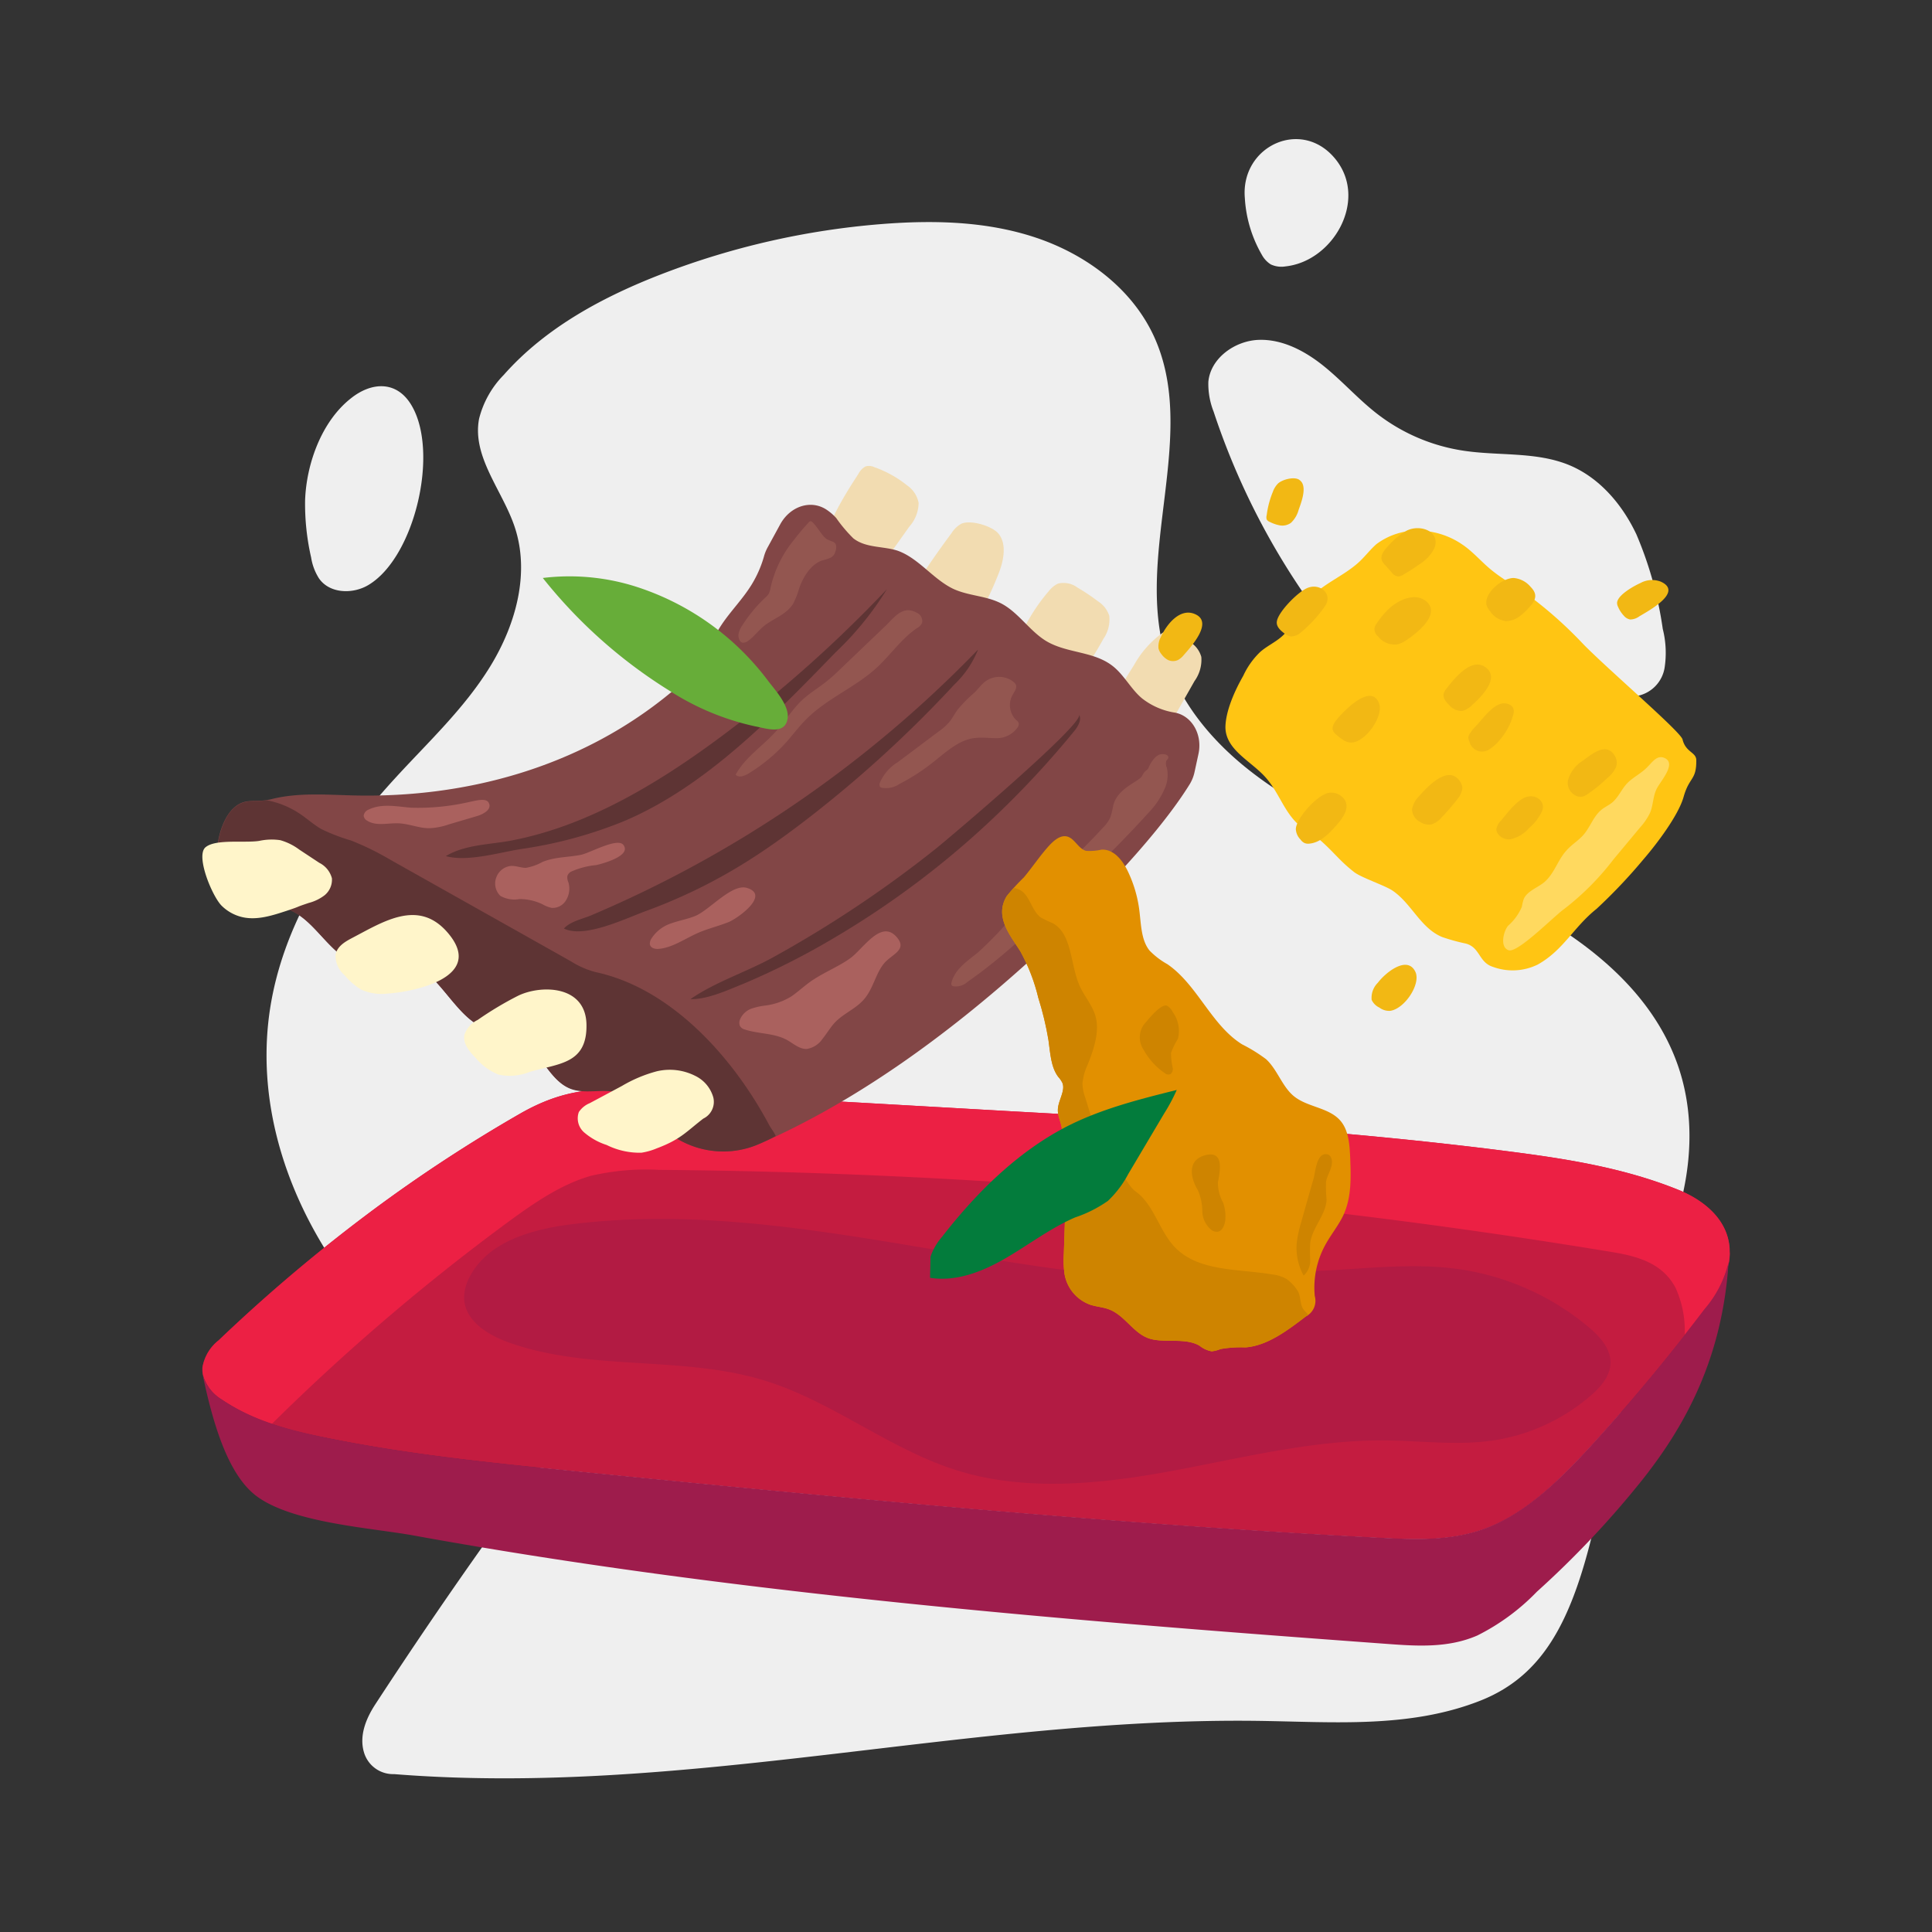
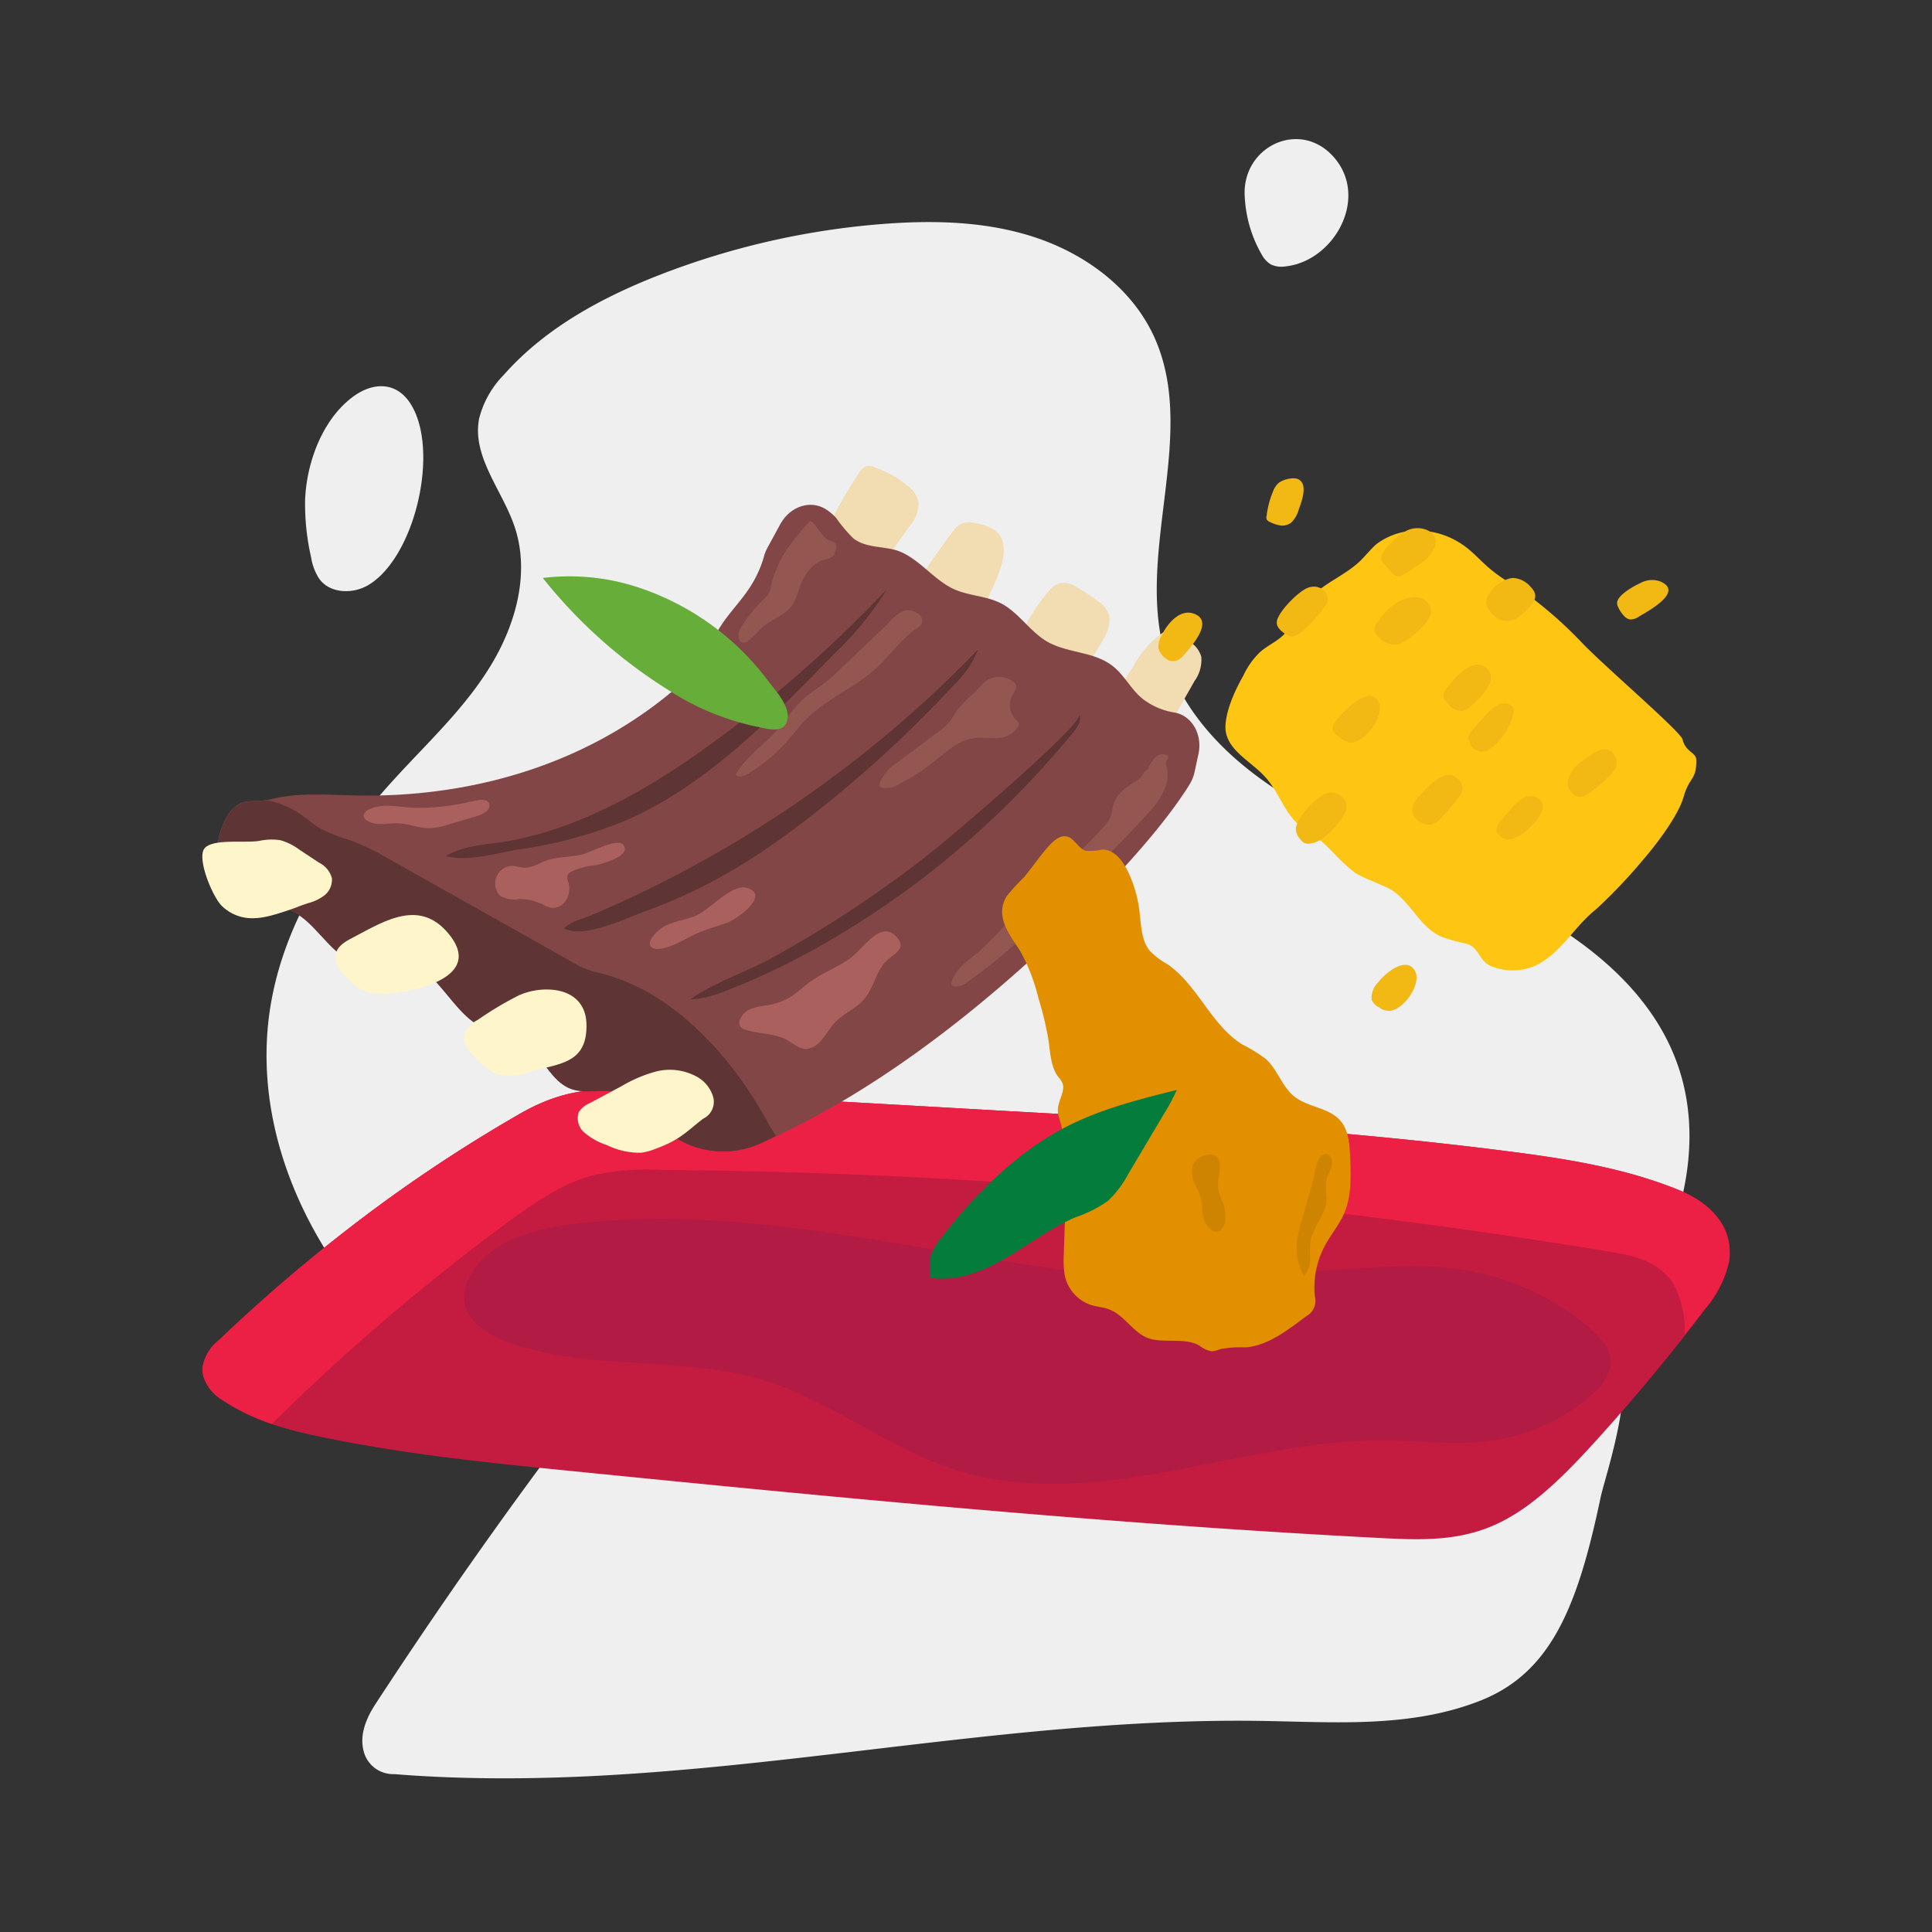
<svg xmlns="http://www.w3.org/2000/svg" id="Artwork_-_Primary" data-name="Artwork - Primary" viewBox="0 0 250 250">
  <rect x="0" y="0" width="250" height="250" fill="#333333" stroke="none" />
  <defs>
    <style>.cls-1{fill:none}.cls-2{fill:#efefef}.cls-3{fill:#c41c40}.cls-4{fill:#b21b43}.cls-5{fill:#ec2044}.cls-6{fill:#f2dcb1}.cls-7{fill:#824646}.cls-8{fill:#5e3434}.cls-9{fill:#fff5ca}.cls-10{fill:#935650}.cls-11{fill:#aa615e}.cls-12{fill:#ffc513}.cls-13{fill:#ffd95f}.cls-14{fill:#f2b814}.cls-15{fill:#e29000}.cls-16{clip-path:url(#clip-path)}.cls-17{fill:#ce8400}.cls-18{fill:#037c3c}.cls-19{fill:#67ad39}.cls-20{fill:#9e1c4c}</style>
    <clipPath id="clip-path">
-       <path class="cls-1" d="M132.05 123.13a24.1 24.1 0 0 1 2.31 6 39.84 39.84 0 0 1 1.31 5.46c.24 1.67.31 3.48 1.26 4.75a3.31 3.31 0 0 1 .56.82c.37 1-.53 2.2-.6 3.34s.65 2 .51 3.12a8.31 8.31 0 0 1-.79 2 4.69 4.69 0 0 0-.14 3.39c.26.72.72 1.33 1 2.05a9.36 9.36 0 0 1 .34 3.57l-.15 4.57a13.06 13.06 0 0 0 .09 2.66 5.13 5.13 0 0 0 3.41 4c.76.23 1.58.29 2.32.56 2 .74 3.08 2.93 5 3.7s4.79-.11 6.72 1a3.52 3.52 0 0 0 1.59.74 4.14 4.14 0 0 0 1.16-.3 15.35 15.35 0 0 1 3.24-.21c2.8-.22 5.39-2.17 7.78-4a2.27 2.27 0 0 0 1.16-2.65 11.49 11.49 0 0 1 1.5-6.85c.69-1.21 1.58-2.31 2.18-3.56 1.09-2.33 1-4.9.91-7.34-.07-1.71-.18-3.53-1.15-4.78-1.46-1.88-4.33-1.84-6.15-3.33-1.52-1.25-2.13-3.44-3.59-4.78a20.35 20.35 0 0 0-3.1-1.92c-4-2.49-5.78-7.71-9.68-10.38a9.89 9.89 0 0 1-2.3-1.76c-1.1-1.36-1.09-3.42-1.33-5.28a16.38 16.38 0 0 0-1.55-5.12c-.69-1.37-1.78-2.72-3.32-2.66a7.08 7.08 0 0 1-2 .16c-1.08-.27-1.53-1.78-2.66-1.89-.86-.08-1.67.69-2.31 1.41-1.1 1.25-2 2.6-3.08 3.9a27 27 0 0 0-2.23 2.44c-1.67 2.74.59 5.22 1.78 7.17z" />
-     </clipPath>
+       </clipPath>
  </defs>
-   <path class="cls-2" d="M212.1 90a4.44 4.44 0 0 0 3.29-3.54 12.65 12.65 0 0 0-.23-5.08 48.4 48.4 0 0 0-3.41-12.23c-1.81-3.84-4.74-7.31-8.66-8.95-4.3-1.79-9.18-1.18-13.78-1.89a24.12 24.12 0 0 1-11.12-4.77c-2.44-1.89-4.5-4.24-6.91-6.18s-5.33-3.49-8.41-3.38-6.24 2.37-6.51 5.44a9.77 9.77 0 0 0 .68 3.84A93.66 93.66 0 0 0 176 86.14c3.86 4.35 8.32 8.46 13.85 10.28 4.55 1.5 10 1.08 13.78-1.63A47.45 47.45 0 0 1 212 90z" />
  <path class="cls-2" d="M121.57 195c-20.82-.18-42.41-2.88-60.08-13.89S31.11 149 35.29 128.62c2.18-10.65 8.57-20 15.91-28 4.27-4.66 8.94-9 12.26-14.43s5.15-12.11 3.11-18.09c-1.6-4.7-5.5-9-4.58-13.9a12.36 12.36 0 0 1 3.18-5.67c5.43-6.15 12.89-10.15 20.55-13.1A101.51 101.51 0 0 1 114 29c6.75-.54 13.68-.39 20.1 1.77s12.32 6.52 15.18 12.67c5.93 12.77-2.59 28.29 1.63 41.73 1.72 5.49 5.48 10.16 9.91 13.83 9 7.44 20.47 11 31.09 15.8s21.27 11.93 25.16 22.93c3.74 10.57.27 22.54-5.9 31.9-12.78 19.39-37.5 30.11-60.39 26.2" />
  <path class="cls-2" d="M78.42 178.56q-15.51 20-29.87 42c-1.06 1.63-2.19 4-1.4 6.36a3.93 3.93 0 0 0 3.85 2.65c37.69 3 74.25-7.38 111.78-6.89 9.71.13 19.6 1 28.76-2.61s12.61-12.15 15.58-26.31c.61-2.88 5-15.27 2-21s-15.54-5.82-23.14-6.86-15 .19-22.46 1.41z" />
  <path class="cls-3" d="M223.8 161.77v-.18c-.24-4-3.66-6.44-6.69-7.65-7.06-2.84-14.49-4-21.89-4.95-21.31-2.74-42.76-4-64.19-5.18l-45.64-2.6c-7-.4-11.57-.85-18.12 2.91a194.79 194.79 0 0 0-18.83 12.32 212.77 212.77 0 0 0-20.16 17 5.66 5.66 0 0 0-2.09 3.5 3.42 3.42 0 0 0 .09 1.07 5.42 5.42 0 0 0 2.39 3.09c4.07 2.77 8.69 4 13.26 4.91 10.61 2.19 21.36 3.28 32.1 4.35 34.83 3.48 69.68 6.86 104.63 8.66 4.63.24 9.35.43 13.84-1.32 5.25-2 9.75-6.59 14-11.25q7.34-8.08 14.12-17a14.33 14.33 0 0 0 3.12-6.12 7.74 7.74 0 0 0 .1-1.08c-.02-.2-.03-.34-.04-.48z" />
  <path class="cls-4" d="M152.88 165.7c-26.5-1-52.67-10.6-79-7.27-5.12.65-10.84 2.27-13.15 6.89a5.73 5.73 0 0 0-.67 2.8c.17 2.78 3 4.58 5.62 5.54 10.58 3.85 22.55 1.67 33.31 5 8.76 2.71 16.13 8.89 24.89 11.62s18.38 1.78 27.48.11 18.17-4 27.42-4c4.83 0 9.68.71 14.46 0a25 25 0 0 0 12.59-5.79c1.28-1.1 2.52-2.51 2.57-4.19.06-1.9-1.4-3.48-2.85-4.7a33.61 33.61 0 0 0-17.2-7.54c-10.11-1.31-20.66 2-30.45-.85" />
  <path class="cls-5" d="M223.72 163.27a7.74 7.74 0 0 0 .1-1.08v-.6c-.24-4-3.66-6.44-6.69-7.65-7.06-2.84-14.49-4-21.89-4.95-21.31-2.74-42.76-4-64.19-5.18l-45.64-2.6c-7-.4-11.57-.85-18.12 2.91a194.79 194.79 0 0 0-18.83 12.32 212.77 212.77 0 0 0-20.16 17 5.66 5.66 0 0 0-2.09 3.5 3.42 3.42 0 0 0 .09 1.07 5.42 5.42 0 0 0 2.39 3.09 26.64 26.64 0 0 0 6.49 3.15 277.25 277.25 0 0 1 30.4-26c3.47-2.55 7-5 10.89-6.1a31.34 31.34 0 0 1 8.78-.77A796.17 796.17 0 0 1 208.5 162c3.09.51 6.52 1.3 8.29 4.59a13.27 13.27 0 0 1 1.21 6.11 222.6 222.6 0 0 0 2.57-3.31 14.33 14.33 0 0 0 3.15-6.12z" />
  <path class="cls-6" d="M143.48 91.46c1.06-1.8 2.12-3.61 3.24-5.36a12.8 12.8 0 0 1 3.66-4.17 1.79 1.79 0 0 1 .83-.33 1.93 1.93 0 0 1 1 .3 14.25 14.25 0 0 1 1.86 1.23 3.29 3.29 0 0 1 1.38 1.87 4.71 4.71 0 0 1-.88 3.13L151 94.42a8.41 8.41 0 0 1-1.41 2 4.1 4.1 0 0 1-4.6.49 3.57 3.57 0 0 1-1.69-1.55 2.58 2.58 0 0 1 0-2.43m-7.61-16.41a3.41 3.41 0 0 1 1.21-1 3 3 0 0 1 2.52.51 26.22 26.22 0 0 1 2.66 1.78 3.5 3.5 0 0 1 1.46 1.87 4.42 4.42 0 0 1-.77 3 42.2 42.2 0 0 1-4.67 6.85 3.78 3.78 0 0 1-1.22 1.08c-1.11.51-2.27-.27-3.21-1-1.48-1.18-3.11-3-2.41-5.29a23.42 23.42 0 0 1 4.43-7.8zm-11.27-8.76a3.49 3.49 0 0 0-1.3 1.24q-3.24 4.35-6.11 9a1.2 1.2 0 0 0-.19.45 1 1 0 0 0 .26.66 13.93 13.93 0 0 0 3.8 3.59c1 .62 2.24 1.1 3.27.46a4.43 4.43 0 0 0 1.16-1.27 42.66 42.66 0 0 0 3.91-7.68c.66-1.63 1.14-4-.16-5.31-.93-.9-3.46-1.64-4.64-1.14zm-13.33-6.46a2.19 2.19 0 0 1 .93-.95 1.61 1.61 0 0 1 1.12.1 14.41 14.41 0 0 1 4.24 2.36 3.56 3.56 0 0 1 1.49 2.27 4.72 4.72 0 0 1-1.2 3.06l-3.23 4.54a6.39 6.39 0 0 1-2 2c-1.2.65-2.57.27-3.82-.12-5.26-1.63.59-10.32 2.47-13.26z" />
  <path class="cls-7" d="M100.92 67.92c1.31-2.47 4.11-3.35 6.16-1.88a6.46 6.46 0 0 1 1.13 1 18.78 18.78 0 0 0 2.21 2.62c1.58 1.24 3.74 1 5.61 1.56 2.78.91 4.7 3.75 7.37 5 2 .91 4.3.87 6.24 1.91 2.16 1.16 3.62 3.53 5.72 4.81 2.72 1.64 6.25 1.29 8.73 3.33 1.42 1.16 2.33 3 3.74 4.14a9.18 9.18 0 0 0 4.24 1.81c2.2.44 3.57 2.87 3 5.39l-.49 2.26a5.08 5.08 0 0 1-.61 1.57c-4.66 7.56-14.82 17.63-21 23.12C122.5 134 110.66 142.6 98.3 148a11.61 11.61 0 0 1-12.16-1.73c-2.1-1.77-3.81-4.37-6.39-5-1.94-.48-4.09.27-6-.46-2.75-1.08-3.89-4.91-6.45-6.43-1.6-.94-3.55-.88-5.21-1.67-3.85-1.85-6.36-9.08-10.5-7.78a8.16 8.16 0 0 1-7.08-1.08c-2.75-1.92-4.59-5.6-7.79-6.34-.77-.17-1.57-.16-2.34-.3-2.25-.42-4-2-5.55-4s-.5-6.78 1.28-8.53c1.6-1.58 2.81-.73 5-1.27 3.53-.89 7.15-.56 10.72-.48 14.19.33 29-3.49 40.81-13.18a20.16 20.16 0 0 0 3.57-3.58c1.18-1.63 2-3.56 3.11-5.25 1.24-1.88 2.83-3.43 4-5.37a14.64 14.64 0 0 0 1.52-3.48 5.45 5.45 0 0 1 .46-1.18z" />
  <path class="cls-8" d="M77.07 125.79a11.23 11.23 0 0 1-3.18-1.39L50.4 111.19a35.61 35.61 0 0 0-5-2.44 23.8 23.8 0 0 1-3.84-1.48c-.9-.52-1.7-1.23-2.56-1.83a11.58 11.58 0 0 0-4.48-1.89c-1.8.29-2.94-.27-4.4 1.16-1.78 1.75-2.78 6.64-1.28 8.53s3.3 3.57 5.55 4c.77.14 1.57.13 2.34.3 3.2.74 5 4.42 7.79 6.34a8.16 8.16 0 0 0 7.12 1.12c4.14-1.3 6.65 5.93 10.5 7.78 1.66.79 3.61.73 5.21 1.67 2.56 1.52 3.7 5.35 6.45 6.43 1.86.73 4 0 6 .46 2.58.63 4.29 3.23 6.39 5A11.61 11.61 0 0 0 98.3 148c.7-.3 1.39-.62 2.08-1-.22-.53-.6-.95-.87-1.46-4.75-8.9-12.76-17.68-22.44-19.75z" />
  <path class="cls-9" d="M28.68 117.2a5.6 5.6 0 0 0 2.83 1.51c1.86.37 3.79-.26 5.64-.87 2.14-.72.66-.28 2.8-1a5.72 5.72 0 0 0 2.06-1 2.6 2.6 0 0 0 .94-2.19 3.13 3.13 0 0 0-1.63-2l-2.59-1.71a7.55 7.55 0 0 0-2.46-1.22 7.56 7.56 0 0 0-2.72.09c-1.87.3-5.62-.28-6.95.82s.87 6.37 2.08 7.57zm21.46 11.37a6.39 6.39 0 0 1-3.41-.52 8.47 8.47 0 0 1-2.13-1.85 3.32 3.32 0 0 1-1.18-2.64c.18-1.06 1.16-1.66 2-2.11 4.17-2.17 8.76-5.25 12.59-.67 4.9 5.85-4.96 7.62-7.87 7.79zm18.36 10.15a6.87 6.87 0 0 1-4 .33 7.45 7.45 0 0 1-2.94-2.15c-.83-.84-1.72-1.91-1.45-3.05a3.37 3.37 0 0 1 1.7-1.87 43.81 43.81 0 0 1 5.19-3.11c2.92-1.45 8.8-1.45 8.89 3.71s-3.64 5.01-7.39 6.14zm22.5 6.03c-2.25 1.74-2.94 2.69-6 3.84a8.36 8.36 0 0 1-2 .57 9.55 9.55 0 0 1-4.5-1 8.35 8.35 0 0 1-2.82-1.55 2.42 2.42 0 0 1-.78-2.71 3.1 3.1 0 0 1 1.41-1.15l4.17-2.23a17.81 17.81 0 0 1 4.49-1.89 7.29 7.29 0 0 1 5 .59A4.43 4.43 0 0 1 92.3 142a2.41 2.41 0 0 1-1.3 2.75" />
  <path class="cls-8" d="M80.79 106.24c10.41-4.43 19-13.23 27.34-21.83a40.41 40.41 0 0 0 6.63-8.16 165.94 165.94 0 0 1-21.55 19.14c-8.36 6.2-17.42 11.56-27.11 13.39-2.69.51-5.93.5-8.41 2 2.81.78 6.88-.47 9.77-.92a56.49 56.49 0 0 0 13.33-3.62zm15.72 5.33c2.57-1.61 5.07-3.39 7.51-5.26a154.73 154.73 0 0 0 19.47-17.73 12.73 12.73 0 0 0 3.07-4.53 152.08 152.08 0 0 1-50.1 34.41c-1.1.46-2.65.76-3.49 1.69 2.64 1.32 8-1.31 10.6-2.26a69.1 69.1 0 0 0 12.94-6.32zM139 94.61c.5-.6 1-1.49.63-2.14.7 1.17-16.91 16.06-18.62 17.42a150.27 150.27 0 0 1-21 14c-3.42 1.89-7.44 3.16-10.67 5.4 2.19.05 4.8-1.16 6.88-2a95.84 95.84 0 0 0 11.36-5.72 114.49 114.49 0 0 0 21.07-15.82A120.4 120.4 0 0 0 139 94.61z" />
  <path class="cls-10" d="M109.07 86.26c-.72.7-1.44 1.39-2.22 2-1 .78-2.06 1.42-3 2.28-1.3 1.21-2.28 2.81-3.48 4.14-1.71 1.89-3.9 3.27-5.18 5.56.42.45 1.13.17 1.67-.15a21.93 21.93 0 0 0 5-4.18c.8-.91 1.53-1.89 2.37-2.74 2.75-2.81 6.39-4.16 9.26-6.81 1.76-1.64 3.2-3.75 5.15-5.07a1.55 1.55 0 0 0 .67-.67 1.16 1.16 0 0 0-.64-1.31c-1.75-1-2.77.36-4 1.6zm14.87 5.54c-.4.54-.71 1.16-1.13 1.67a7.34 7.34 0 0 1-1.33 1.17l-5.33 4a5.79 5.79 0 0 0-2.28 2.61.62.62 0 0 0 0 .55.46.46 0 0 0 .21.13 3.08 3.08 0 0 0 2.3-.48 26.47 26.47 0 0 0 4.15-2.65c1.72-1.34 3.43-3 5.46-3.28 1-.15 2 0 3 0a3.29 3.29 0 0 0 2.68-1.38.8.8 0 0 0 .16-.46c0-.26-.23-.42-.41-.58a2.71 2.71 0 0 1-.39-3.18c.22-.4.57-.83.44-1.27a1 1 0 0 0-.24-.35 3 3 0 0 0-3.88 0c-.45.38-.82.9-1.24 1.31a18.21 18.21 0 0 0-2.17 2.19zm23.86 8.58c-.37.78-3.18 1.53-3.75 3.86a10.59 10.59 0 0 1-.39 1.57 4.46 4.46 0 0 1-.88 1.23c-1.82 2-3.73 3.83-5.67 5.63s-4.13 3.75-6 5.82a48.62 48.62 0 0 1-4.54 4.74c-1.35 1.11-3 2.13-3.45 3.93a.39.39 0 0 0 0 .26.31.31 0 0 0 .23.2 2.21 2.21 0 0 0 1.85-.57c5.32-3.7 10.06-8.47 14.8-13.07 2.93-2.84 5.83-5.73 8.59-8.78a10.38 10.38 0 0 0 2.17-3.27 4.29 4.29 0 0 0 .23-2.59 1.21 1.21 0 0 1-.06-.91c.08-.12.2-.2.24-.34.08-.29-.25-.47-.51-.49a2.2 2.2 0 0 0-.44 0c-.78.1-1.46 1.35-1.59 1.73s-.46.28-.83 1.05zm-40.73-30.57c-.62-.3-1.23-1.57-1.94-2.24a.41.41 0 0 0-.24-.13.42.42 0 0 0-.26.18 27.94 27.94 0 0 0-1.91 2.27 14.82 14.82 0 0 0-3 6.11 2.35 2.35 0 0 1-.25.83 1.85 1.85 0 0 1-.41.47 19 19 0 0 0-3 3.61 2.86 2.86 0 0 0-.51 1.25c0 .46.19 1 .58 1a1 1 0 0 0 .69-.24c.7-.5 1.25-1.24 1.91-1.81 1.28-1.08 3-1.53 3.91-3a10.64 10.64 0 0 0 .78-2c.56-1.57 1.55-3.11 3-3.6a6.36 6.36 0 0 0 1-.32 1.17 1.17 0 0 0 .67-.81 1.43 1.43 0 0 0 .07-.91c-.16-.39-.47-.36-1.09-.66z" />
  <path class="cls-11" d="M104.3 127.45c-.62.49-1.21 1-1.86 1.46a8.45 8.45 0 0 1-3.35 1.2 8.89 8.89 0 0 0-1.89.42 2.54 2.54 0 0 0-1.45 1.41 1.06 1.06 0 0 0 0 .82 1 1 0 0 0 .64.46c1.79.59 3.79.44 5.46 1.36.84.47 1.62 1.21 2.58 1.15a3.06 3.06 0 0 0 2-1.3c.54-.67 1-1.45 1.56-2.07 1.18-1.27 2.84-1.83 3.93-3.19s1.38-3.09 2.39-4.4 3.26-1.82 1.66-3.58c-2-2.18-4.25 1.56-5.93 2.79s-3.94 2.02-5.74 3.47zm-51.06-22.93c-1.85-.14-3.79-.6-5.54.24a1 1 0 0 0-.64.78.82.82 0 0 0 .44.65c1.19.76 2.71.28 4.11.35s2.63.65 4 .63a9 9 0 0 0 2.49-.5l3.69-1.09c.58-.17 2-.81 1.42-1.75-.38-.62-1.8-.18-2.33-.09a29.82 29.82 0 0 1-7.64.78zm21.95 6.09c-1.67.34-3.4.26-5 .93a6.75 6.75 0 0 1-2.15.76c-.64 0-1.26-.28-1.91-.25a2.26 2.26 0 0 0-1.9 1.46 2.23 2.23 0 0 0 .51 2.41 3.65 3.65 0 0 0 2.47.42 6.8 6.8 0 0 1 3 .68 4.26 4.26 0 0 0 1.18.46 2 2 0 0 0 1.86-1 2.85 2.85 0 0 0 .3-2.31 1.5 1.5 0 0 1-.13-.83 1 1 0 0 1 .46-.54 10.32 10.32 0 0 1 3.29-.86c.77-.18 4.62-1.19 3.48-2.63-.81-.94-4.35 1.08-5.46 1.3zm14.81 7.9c-1 .42-2.06.59-3.08.95a4.81 4.81 0 0 0-2.63 2 1.2 1.2 0 0 0-.2.71c.07.49.62.64 1.06.62 1.8-.11 3.44-1.31 5.15-2.06 1.29-.57 2.65-.88 4-1.42 1.14-.47 5.43-3.5 2.33-4.42-1.93-.56-4.82 2.86-6.63 3.62z" />
  <path class="cls-12" d="M158.57 94.07c0 2.86 3.08 4.29 5 6.31s2.55 4.72 4.6 6.45c.89.76 2 1.28 2.86 2.06 1.72 1.55 2.34 2.5 4.17 3.94.94.74 4 1.74 5 2.42 2.47 1.68 3.61 4.84 6.41 6a25.36 25.36 0 0 0 3.08.85c1.85.51 1.64 2.4 3.46 3a7.38 7.38 0 0 0 5.82-.28c3.35-1.87 4.63-4.83 7.63-7.22a69.31 69.31 0 0 0 6.07-6.41c1.73-2 4.52-5.69 5.19-8.08.74-2.62 1.66-2.11 1.64-4.73 0-1.07-1.37-1-1.78-2.7-.25-1-9.39-8.83-12.78-12.26a54 54 0 0 0-7.08-6.33c-1.72-1.21-3.6-2.23-5.18-3.59-1.16-1-2.15-2.15-3.4-3a10.29 10.29 0 0 0-5.38-1.83 8.84 8.84 0 0 0-5.78 1.73c-.79.69-1.42 1.53-2.18 2.25-2 1.88-4.76 2.86-6.55 4.89-1.35 1.53-2 3.52-3.57 4.86-.86.75-1.94 1.23-2.79 2a10.19 10.19 0 0 0-2.16 3.06c-1.12 1.95-2.26 4.54-2.3 6.61z" />
-   <path class="cls-13" d="M210.61 101.3c-.79.8-1.18 1.9-2.06 2.6-.39.3-.84.51-1.23.81-1.12.85-1.51 2.28-2.43 3.33-.64.73-1.52 1.25-2.18 2-1.16 1.26-1.56 3-2.91 4.14-.91.73-2.22 1.15-2.64 2.18a7.8 7.8 0 0 0-.24 1 6.87 6.87 0 0 1-1.76 2.42c-.58.64-1.14 2.77.05 3.18s6-4.53 7.25-5.38a34.76 34.76 0 0 0 6.33-6.38l3.44-4.13a8 8 0 0 0 1.26-1.84c.45-1 .38-2.19.91-3.21s2.72-3.39.82-4c-.88-.25-1.44.64-2 1.18-.78.85-1.83 1.32-2.61 2.1z" />
  <path class="cls-14" d="M182 68.68a8.9 8.9 0 0 0-2.26 1.85c-.54.55-1.13 1.25-.95 1.91a1.67 1.67 0 0 0 .41.64l.89 1a1.19 1.19 0 0 0 .84.51 1.57 1.57 0 0 0 .75-.28 23.91 23.91 0 0 0 2-1.3 5.11 5.11 0 0 0 1.92-2.06c.88-2.21-1.86-3.17-3.6-2.27zm-2.41 10.22a11.53 11.53 0 0 0-1.44 1.76 1.63 1.63 0 0 0-.29.61 1.32 1.32 0 0 0 .48 1.11 2.75 2.75 0 0 0 2.5 1 3.74 3.74 0 0 0 1.11-.52c1.5-1 4.32-3.27 2.77-4.89-1.38-1.41-3.72-.45-5.13.93zm-14.21-16.34a2.91 2.91 0 0 0-.68 1.1 11.82 11.82 0 0 0-.79 3 1 1 0 0 0 0 .56.83.83 0 0 0 .43.33 4.71 4.71 0 0 0 1.31.44 1.9 1.9 0 0 0 1.39-.33 3.53 3.53 0 0 0 1-1.68c.38-1.05 1.16-3.1.15-3.84-.57-.52-2.19-.14-2.81.42zM173.07 93c-.37.44-.75 1-.6 1.49a1.34 1.34 0 0 0 .4.54 5.89 5.89 0 0 0 .84.65 2 2 0 0 0 1.15.41c1.89-.08 4.14-3.38 3.61-5-.93-2.74-4.33.63-5.4 1.91zm-7.85-12.56c-.08.67.5 1.16 1 1.54a1.77 1.77 0 0 0 .82.38 2 2 0 0 0 1.36-.58 17 17 0 0 0 3-3.27c1.21-1.62-.64-3.2-2.35-2.37-1.24.59-3.69 3.1-3.83 4.3zm2.46 26.83a2.07 2.07 0 0 0 .6 1.36 1.39 1.39 0 0 0 .53.46 1.26 1.26 0 0 0 .67.07c1.37-.14 2.49-1.27 3.42-2.33.79-.9 1.73-2.13 1.17-3.22a2.08 2.08 0 0 0-2.23-1c-1.53.39-4.1 3.29-4.16 4.66zm-17.46-24.85a2.54 2.54 0 0 0-.31 1.49 1.84 1.84 0 0 0 .36.71 2.51 2.51 0 0 0 .89.79 1.54 1.54 0 0 0 1.26 0 2.57 2.57 0 0 0 .77-.66c1.07-1.21 3.66-4.12 1.62-5.2s-3.87 1.26-4.59 2.87zm36.97 6.67a1.78 1.78 0 0 0-.36.6c-.18.58.24 1.08.64 1.48a2.13 2.13 0 0 0 1.72.83 2.85 2.85 0 0 0 1.31-.77c1.29-1.17 3.57-3.49 1.76-4.86s-3.99 1.33-5.07 2.72zm5.17-10.79a2.2 2.2 0 0 0 .49.83 2.82 2.82 0 0 0 2 1.24 3 3 0 0 0 1.73-.58 8.32 8.32 0 0 0 1.37-1.28c.92-1 .94-1.73.1-2.58a3.21 3.21 0 0 0-2.2-1.14c-1.55.03-3.85 2-3.49 3.51zm-8.8 24.81a2.91 2.91 0 0 0-.84 1.66 1.89 1.89 0 0 0 1.05 1.59 2 2 0 0 0 1.54.3 3.06 3.06 0 0 0 1.25-.9 28.63 28.63 0 0 0 2-2.32 2.6 2.6 0 0 0 .67-1.52 1.62 1.62 0 0 0-.23-.68c-1.44-2.42-4.16.38-5.44 1.87zm7.37-9.11a6 6 0 0 0-.74.94 1 1 0 0 0-.19.53 1.16 1.16 0 0 0 .14.48 1.69 1.69 0 0 0 2.71.92 5.27 5.27 0 0 0 1.15-1.04 8.33 8.33 0 0 0 1.83-3.42 1.39 1.39 0 0 0 0-.73 1 1 0 0 0-.4-.45c-1.7-1.02-3.43 1.71-4.5 2.77zm18.32-16a1.09 1.09 0 0 0 .13.53 3.88 3.88 0 0 0 .76 1.16 1.37 1.37 0 0 0 .8.47 2 2 0 0 0 1.18-.4c1.37-.81 5.68-3.17 2.8-4.49a3.13 3.13 0 0 0-2.66.18c-.83.37-2.96 1.55-3.01 2.55zm-4.44 20.44a4.36 4.36 0 0 0-1.93 2.59A1.85 1.85 0 0 0 204 103a1.31 1.31 0 0 0 .74.09 1.79 1.79 0 0 0 .6-.27 18.56 18.56 0 0 0 2.63-2.13 3.89 3.89 0 0 0 1.14-1.43 1.71 1.71 0 0 0-.16-1.47c-1.07-1.74-2.75-.38-4.14.65zm-10.56 7.73a2 2 0 0 0-.62 1.13 1.08 1.08 0 0 0 .19.58 1.73 1.73 0 0 0 1.69.71 4.56 4.56 0 0 0 2.38-1.47 6.21 6.21 0 0 0 1.68-2.23c.42-1.17-.77-2.13-2-1.78s-2.57 2.15-3.32 3.06zm-15.96 21a2.74 2.74 0 0 0-.8 2.21 2.06 2.06 0 0 0 1 1 2.1 2.1 0 0 0 1.42.42c1.86-.28 3.94-3.43 3.26-5-1-2.23-3.82-.03-4.88 1.37z" />
  <path class="cls-15" d="M132.05 123.13a24.1 24.1 0 0 1 2.31 6 39.84 39.84 0 0 1 1.31 5.46c.24 1.67.31 3.48 1.26 4.75a3.31 3.31 0 0 1 .56.82c.37 1-.53 2.2-.6 3.34s.65 2 .51 3.12a8.31 8.31 0 0 1-.79 2 4.69 4.69 0 0 0-.14 3.39c.26.72.72 1.33 1 2.05a9.36 9.36 0 0 1 .34 3.57l-.15 4.57a13.06 13.06 0 0 0 .09 2.66 5.13 5.13 0 0 0 3.41 4c.76.23 1.58.29 2.32.56 2 .74 3.08 2.93 5 3.7s4.79-.11 6.72 1a3.52 3.52 0 0 0 1.59.74 4.14 4.14 0 0 0 1.16-.3 15.35 15.35 0 0 1 3.24-.21c2.8-.22 5.39-2.17 7.78-4a2.27 2.27 0 0 0 1.16-2.65 11.49 11.49 0 0 1 1.5-6.85c.69-1.21 1.58-2.31 2.18-3.56 1.09-2.33 1-4.9.91-7.34-.07-1.71-.18-3.53-1.15-4.78-1.46-1.88-4.33-1.84-6.15-3.33-1.52-1.25-2.13-3.44-3.59-4.78a20.35 20.35 0 0 0-3.1-1.92c-4-2.49-5.78-7.71-9.68-10.38a9.89 9.89 0 0 1-2.3-1.76c-1.1-1.36-1.09-3.42-1.33-5.28a16.38 16.38 0 0 0-1.55-5.12c-.69-1.37-1.78-2.72-3.32-2.66a7.08 7.08 0 0 1-2 .16c-1.08-.27-1.53-1.78-2.66-1.89-.86-.08-1.67.69-2.31 1.41-1.1 1.25-2 2.6-3.08 3.9a27 27 0 0 0-2.23 2.44c-1.67 2.74.59 5.22 1.78 7.17z" />
  <g class="cls-16">
    <path class="cls-17" d="M125.34 119.07a13.29 13.29 0 0 1 3-3.37c1.23-.85 2.87-1.16 3.92-.36s1.31 2.58 2.42 3.38a14.14 14.14 0 0 0 1.52.73c2.56 1.37 2.27 5.37 3.51 8.12.62 1.4 1.69 2.53 2.08 4.05.49 1.95-.25 4.16-1.06 6.18a7.29 7.29 0 0 0-.66 2.41 5.69 5.69 0 0 0 .35 1.79l2.14 6.9c.43 1.38 1 1.33 2 2.23.72.63 1.55 2.45 2.33 3 2.39 1.65 3.08 5.07 5.08 7.2 3.06 3.25 8.26 2.84 12.72 3.59a4.92 4.92 0 0 1 1.74.55 5.36 5.36 0 0 1 1.45 1.51c.46.63.31 1.79.77 2.43.86 1.15 2.33 1.78 3.18 2.93a3.52 3.52 0 0 1 .77 1.53 4.66 4.66 0 0 1-.6 2.36l-2.47 5.39a6.91 6.91 0 0 1-1 1.73c-1.11 1.25-2.83 1.42-4.33 1.39a29.67 29.67 0 0 1-11.51-2.53c-4.16-1.85-8.1-4.75-12.85-4.39-2.16.16-4.52 1-6.32 0a6.07 6.07 0 0 1-2.38-3.3 29.47 29.47 0 0 1-2-11.13c.06-4.75 1.19-9.62.87-14.3-.17-2.41-.83-4.91-2.66-6.15-1.65-1.12-4-1.06-5.36-2.58-1-1.11-1.11-2.78-1.17-4.36a82.09 82.09 0 0 1 .65-14.06m26.85 10.29a2.83 2.83 0 0 0-.36 3.57 8.84 8.84 0 0 0 2.76 3.06.7.7 0 0 0 .74.13.85.85 0 0 0 .3-.76 8.72 8.72 0 0 1-.23-2 10.38 10.38 0 0 1 .89-1.8 4.09 4.09 0 0 0-.66-3.45 1.8 1.8 0 0 0-.73-.83c-.71-.33-2.24 1.5-2.71 2.08z" />
  </g>
  <path class="cls-17" d="M155 154a7 7 0 0 1 .58 2.74 3.19 3.19 0 0 0 1.22 2.45 1.22 1.22 0 0 0 .67.2c.67 0 1-.84 1.08-1.49a5.33 5.33 0 0 0-.28-2.28 5.3 5.3 0 0 1-.67-2.62c.24-1.34.91-4.22-1.7-3.5-2.43.69-1.74 3.15-.9 4.5zm13.39 4.11a15 15 0 0 0-.59 2.7 7.39 7.39 0 0 0 .89 4.25 2.58 2.58 0 0 0 .85-2 19.78 19.78 0 0 1 0-2.18c.23-2 2.05-3.69 2.12-5.66a16.35 16.35 0 0 1-.07-2.32c.12-.67.52-1.29.7-2s0-1.5-.66-1.55c-1.29-.11-1.42 2.34-1.65 3.16q-.82 2.82-1.59 5.6z" />
  <path class="cls-18" d="M120.41 162.61a7.66 7.66 0 0 1 1.47-2.54c4.53-5.83 9.81-11 16.06-14.25 4.53-2.33 9.45-3.56 14.33-4.78a23.4 23.4 0 0 1-1.63 3.05l-4.64 7.82a13.51 13.51 0 0 1-2.63 3.48 16.41 16.41 0 0 1-4.24 2.14c-3.16 1.36-6 3.54-9 5.28s-6.36 3.07-9.78 2.54" />
  <path class="cls-19" d="M70.24 74.79a64.1 64.1 0 0 0 16.44 14.62A33.51 33.51 0 0 0 97.77 94c1.39.26 3.84 1.14 4.15-1.05.23-1.68-1.67-3.71-2.52-4.84A34.52 34.52 0 0 0 82 75.82a28.43 28.43 0 0 0-11.76-1.03z" />
-   <path class="cls-20" d="M206.48 186.41c-4.23 4.66-8.73 9.2-14 11.25-4.49 1.75-9.21 1.56-13.84 1.32-34.95-1.8-69.8-5.18-104.63-8.66-10.74-1.07-21.49-2.16-32.1-4.35-4.57-.95-9.19-2.14-13.26-4.91a5.42 5.42 0 0 1-2.37-3.06v.15c1.47 6.91 3.48 13 7.07 15.56 4.69 3.36 14.67 4 20 4.95 41.35 7.53 84.32 11 126.13 14.06 3.91.29 7.93.55 11.69-1.09a28.3 28.3 0 0 0 7.7-5.66 121.93 121.93 0 0 0 13.67-14.51c5.61-7.09 10.34-15.79 11.14-28.16a14.33 14.33 0 0 1-3.12 6.12q-6.72 8.88-14.08 16.99z" />
  <path class="cls-2" d="M39.48 64.7a31.1 31.1 0 0 0 .78 7.44 7.1 7.1 0 0 0 1 2.68c1.36 2 4.37 2.1 6.41.88 6-3.57 9.21-17.24 5.55-23.3-1.92-3.19-5.2-3-7.92-.77-3.74 3.01-5.65 8.45-5.82 13.07zm121.6-39.09A16.58 16.58 0 0 0 163.3 33a3.37 3.37 0 0 0 1.13 1.21 3.26 3.26 0 0 0 1.93.26c6.12-.67 10.59-8.44 6.6-13.69-4.33-5.67-12.45-1.96-11.88 4.83z" />
</svg>